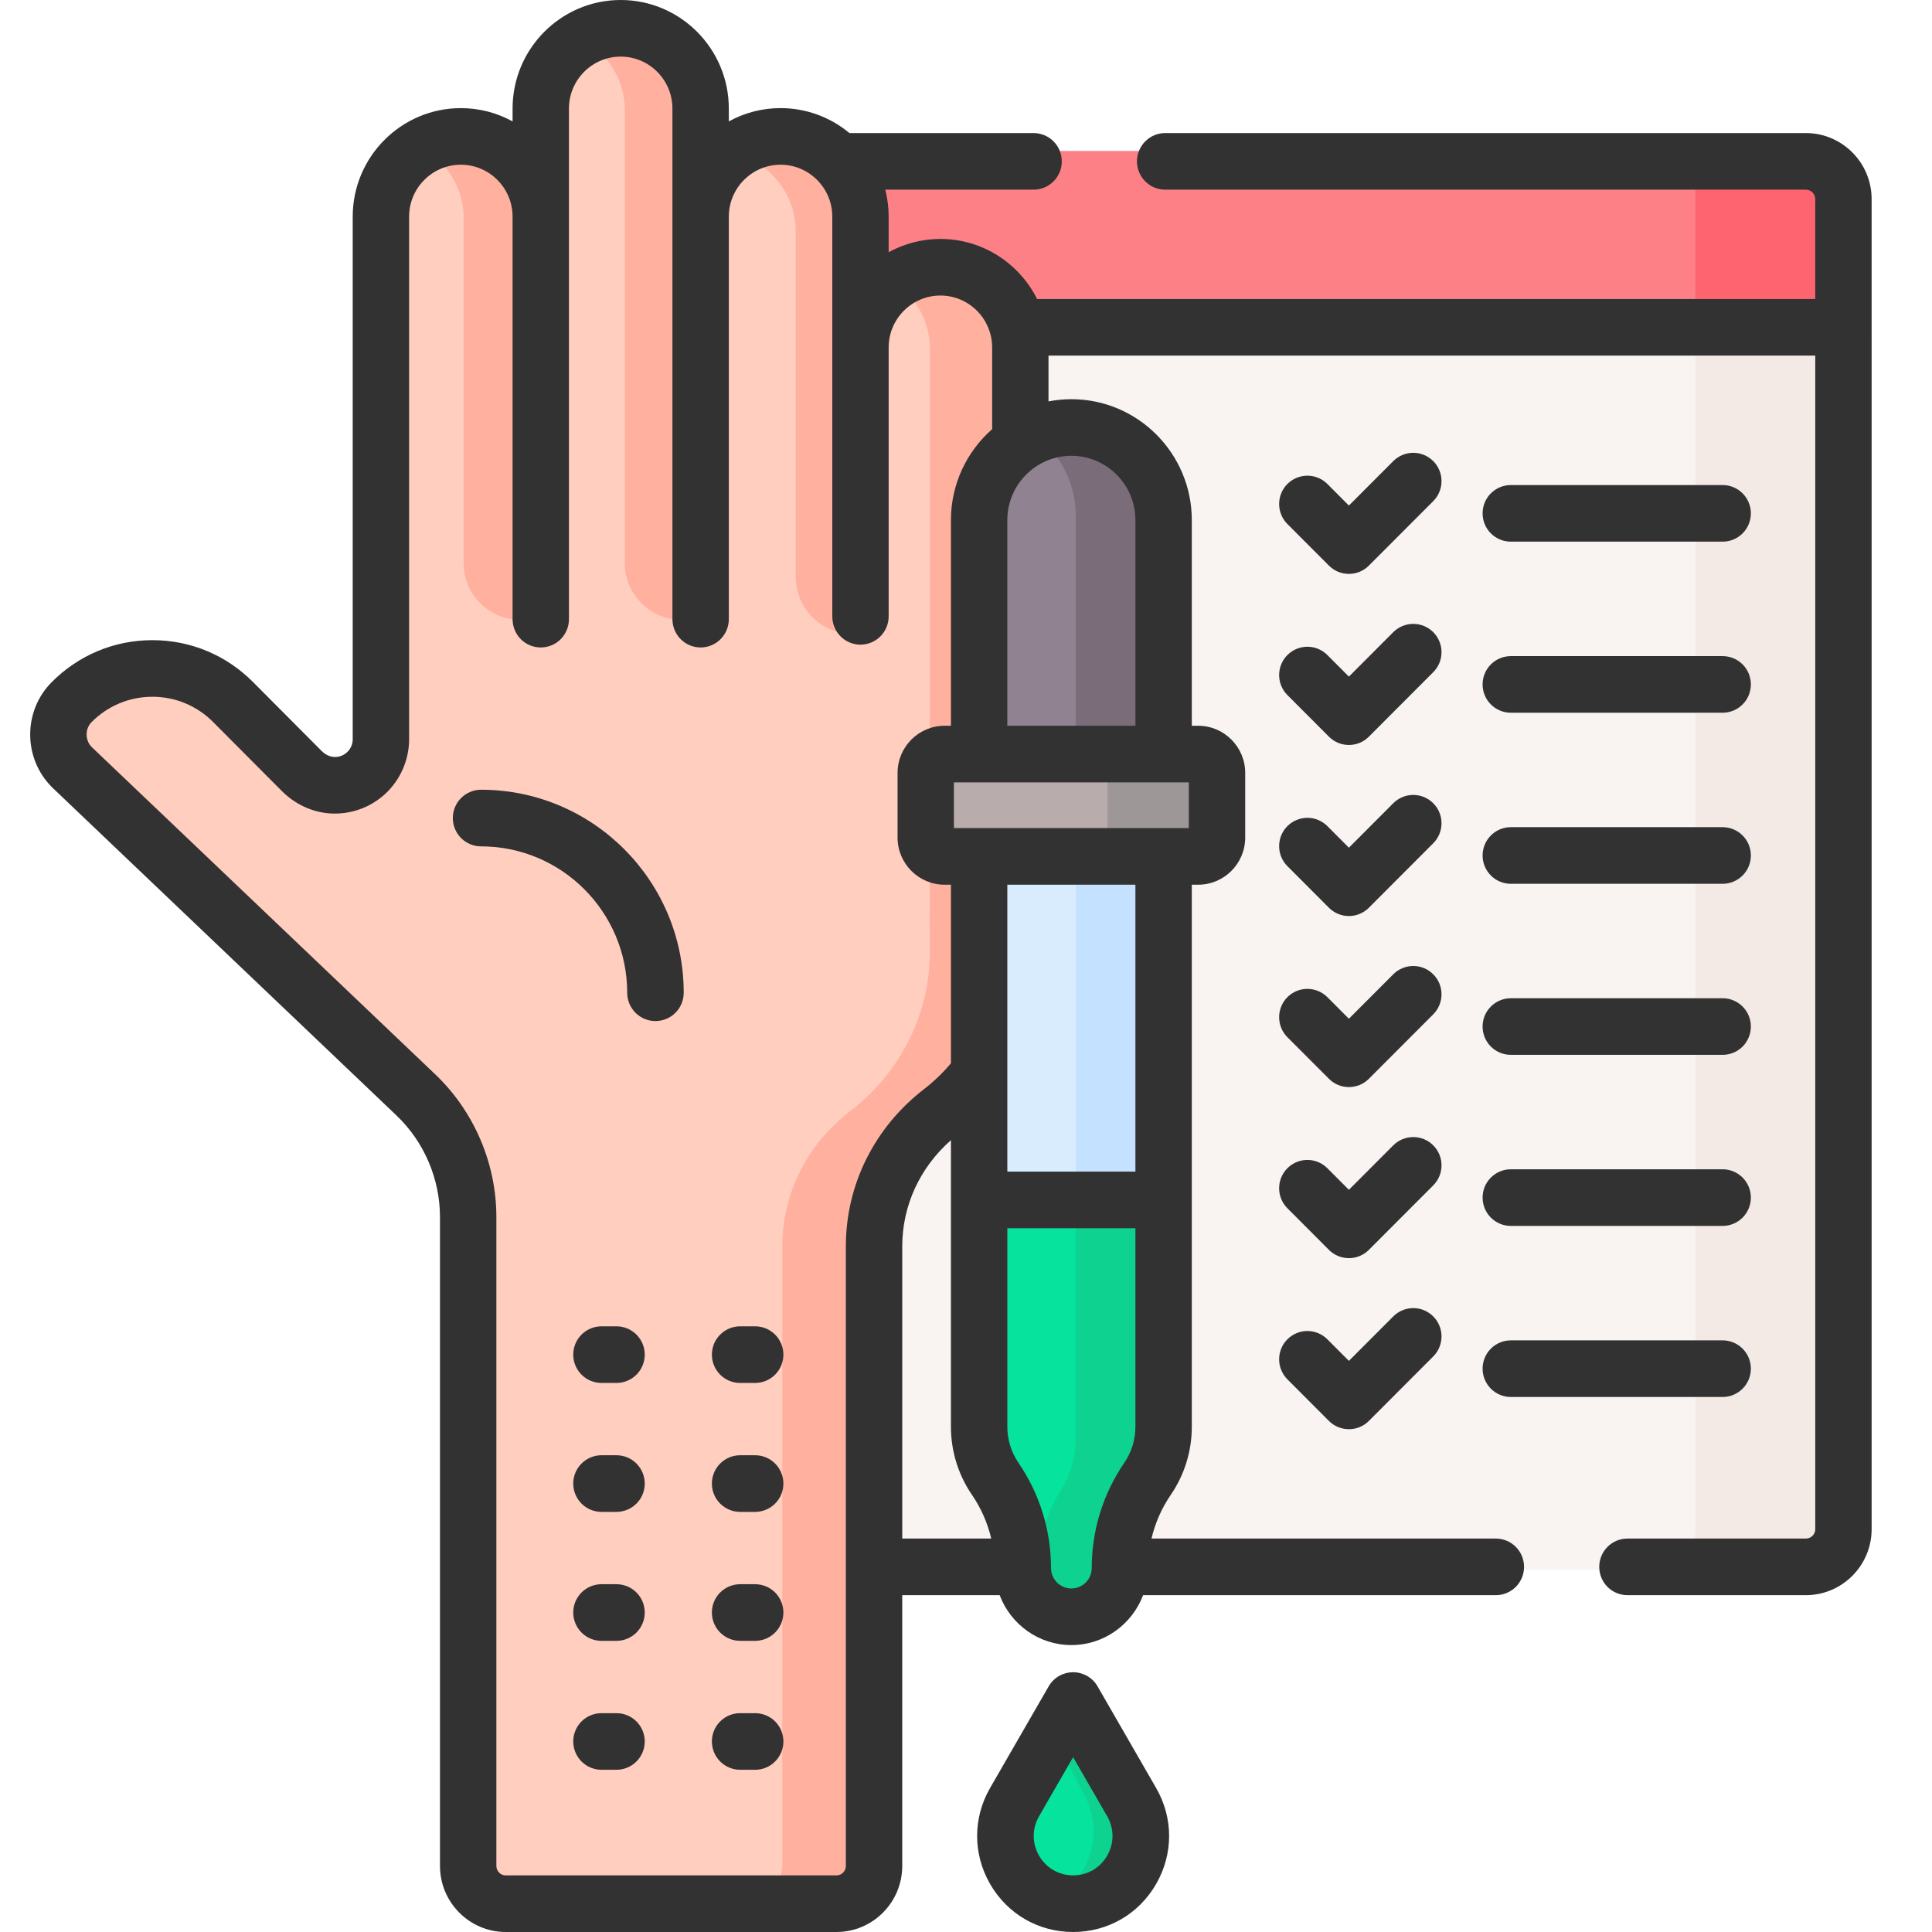
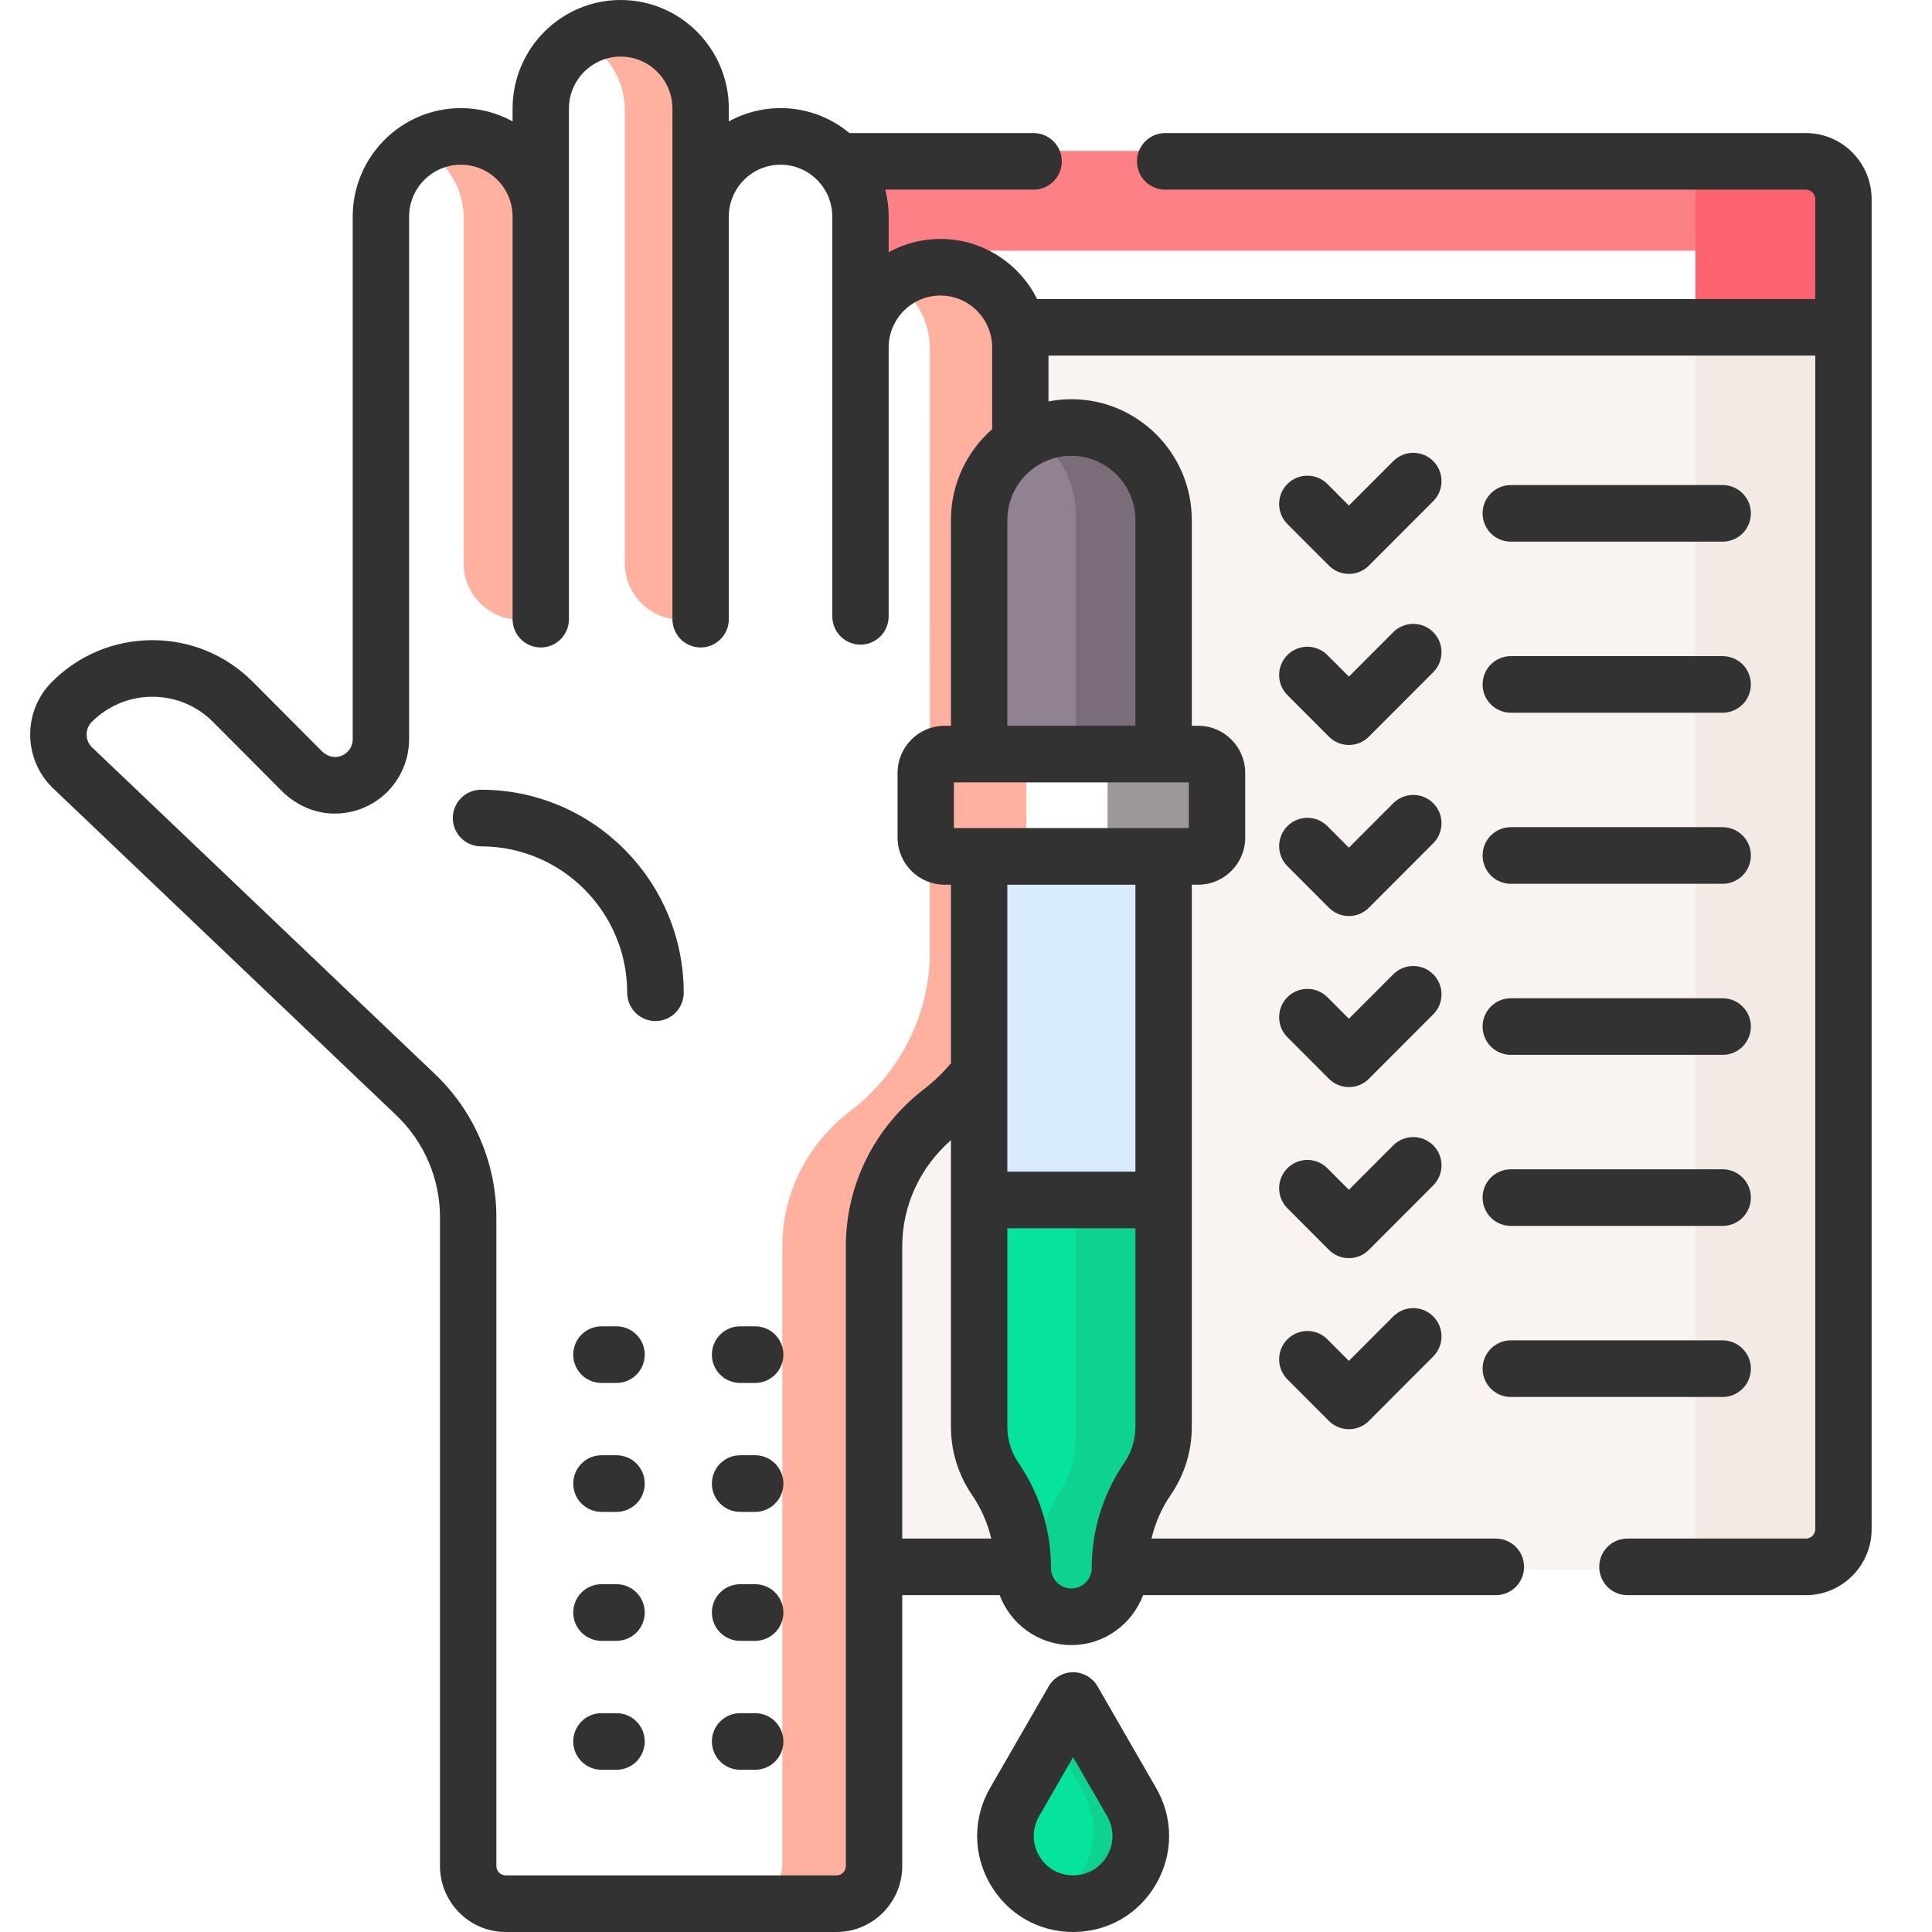
<svg xmlns="http://www.w3.org/2000/svg" width="64" height="64" viewBox="0 0 64 64" fill="none">
  <g id="Frame">
    <g id="Group">
      <path id="Vector" d="M34 11C34.086 11.255 34.131 11.521 34.131 11.79V15.171L34.328 15.042C34.816 14.722 35.391 14.552 35.978 14.552C37.622 14.552 38.96 15.867 38.96 17.482V25.321H40.253C40.533 25.321 40.76 25.544 40.76 25.819V27.95C40.76 28.224 40.533 28.448 40.253 28.448H38.96V47.377C38.961 47.966 38.78 48.541 38.44 49.027C37.824 49.908 37.496 50.936 37.488 52H60.733C61.433 52 62 51.443 62 50.756V11H34Z" fill="#F9F3F1" />
      <path id="Vector_2" d="M56.162 11V50.756C56.162 51.443 55.642 52 55 52H59.838C60.48 52 61 51.443 61 50.756V11H56.162Z" fill="#F3EAE6" />
-       <path id="Vector_3" d="M59.773 5H28C28.476 5.42 28.774 6.011 28.774 6.666V10H29.11C29.399 9.024 30.363 8.304 31.507 8.304C32.651 8.304 33.615 9.024 33.904 10H61V6.137C61 5.509 60.45 5 59.773 5Z" fill="#FD8087" />
+       <path id="Vector_3" d="M59.773 5H28C28.476 5.42 28.774 6.011 28.774 6.666V10H29.11C29.399 9.024 30.363 8.304 31.507 8.304H61V6.137C61 5.509 60.45 5 59.773 5Z" fill="#FD8087" />
      <path id="Vector_4" d="M59.838 5H55C55.642 5 56.162 5.509 56.162 6.137V10H61V6.137C61 5.509 60.48 5 59.838 5Z" fill="#FE646F" />
      <path id="Vector_5" d="M32.387 35.3C32.047 35.772 31.649 36.194 31.204 36.556C29.803 37.691 29 39.385 29 41.203V52H34C33.993 50.913 33.681 49.864 33.096 48.963C32.774 48.467 32.602 47.88 32.603 47.278V35L32.387 35.3Z" fill="#F9F3F1" />
-       <path id="Vector_6" d="M34 11.552C34 10.087 32.81 8.899 31.341 8.899C29.873 8.899 28.682 10.087 28.682 11.552V7.227C28.682 5.762 27.492 4.574 26.023 4.574C24.555 4.574 23.364 5.762 23.364 7.227V3.653C23.364 2.188 22.174 1 20.705 1C19.237 1 18.046 2.188 18.046 3.653V7.227C18.046 5.762 16.856 4.574 15.387 4.574C13.919 4.574 12.729 5.762 12.729 7.227V24.501C12.729 25.382 11.98 26.088 11.082 26.021C10.706 25.993 10.357 25.815 10.09 25.548L7.808 23.272C6.325 21.792 3.919 21.794 2.438 23.279C1.85 23.868 1.855 24.836 2.445 25.424L13.892 36.263C14.442 36.783 14.879 37.409 15.178 38.103C15.477 38.798 15.631 39.545 15.631 40.301V61.752C15.631 62.441 16.191 63 16.882 63H27.884C28.574 63 29.134 62.441 29.134 61.752V41.267C29.134 39.51 29.979 37.875 31.377 36.805C32.91 35.632 33.932 33.783 33.995 31.754L34 11.552Z" fill="#FFCEBF" />
-       <path id="Vector_7" d="M26.454 5.003C25.946 4.978 25.442 5.097 25 5.348C25.812 5.808 26.361 6.677 26.361 7.675V19.113C26.361 20.155 27.208 21 28.252 21H29V7.741C29 6.304 27.892 5.075 26.454 5.003Z" fill="#FFB09E" />
      <path id="Vector_8" d="M31.33 8.899C30.73 8.899 30.177 9.099 29.731 9.431C30.381 9.915 30.803 10.684 30.803 11.552L30.799 31.754C30.735 33.783 29.709 35.632 28.169 36.805C26.766 37.875 25.916 39.51 25.916 41.267V61.752C25.916 62.441 25.354 63 24.661 63H27.858C28.551 63 29.113 62.441 29.113 61.752V41.267C29.113 39.51 29.963 37.875 31.366 36.805C32.906 35.632 33.932 33.783 33.996 31.754L34 11.552C34 10.087 32.805 8.899 31.33 8.899ZM20.65 1C20.191 1 19.74 1.118 19.34 1.343C20.152 1.798 20.7 2.661 20.7 3.653V18.663C20.7 19.696 21.544 20.534 22.584 20.534H23.32V3.653C23.32 2.188 22.125 1 20.65 1ZM17.98 7.291C17.98 5.868 16.879 4.65 15.448 4.578C14.943 4.551 14.44 4.669 14 4.917C14.811 5.372 15.36 6.235 15.36 7.227V18.663C15.36 19.696 16.203 20.534 17.243 20.534H17.98L17.98 7.291Z" fill="#FFB09E" />
      <path id="Vector_9" d="M38 25V17.084C38 15.381 36.657 14 35 14C33.343 14 32 15.381 32 17.084V25H38Z" fill="#918291" />
      <path id="Vector_10" d="M35.182 14C34.76 14 34.359 14.102 34 14.284C34.966 14.774 35.636 15.843 35.636 17.084V25H38V17.084C38 15.38 36.738 14 35.182 14Z" fill="#7A6D79" />
      <path id="Vector_11" d="M32 28V46.781C32 47.414 32.193 48.002 32.523 48.487C33.107 49.346 33.42 50.363 33.421 51.405C33.421 52.286 34.128 53 35 53C35.872 53 36.579 52.286 36.579 51.405C36.579 50.363 36.893 49.347 37.477 48.487C37.819 47.985 38.001 47.39 38 46.781V28H32Z" fill="#D8ECFE" />
-       <path id="Vector_12" d="M35.636 28V46.781C35.636 47.414 35.454 48.002 35.145 48.487C34.596 49.346 34.302 50.363 34.301 51.405C34.301 51.752 34.195 52.09 34 52.366C34.271 52.75 34.699 53 35.182 53C36.001 53 36.665 52.286 36.665 51.405C36.665 50.363 36.96 49.347 37.509 48.487C37.83 47.985 38.001 47.39 38 46.781V28H35.636Z" fill="#C4E2FF" />
      <path id="Vector_13" d="M32 47.615C32 48.266 32.193 48.869 32.523 49.367C33.107 50.249 33.42 51.293 33.421 52.363C33.421 53.267 34.128 54 35 54C35.872 54 36.579 53.267 36.579 52.363C36.579 51.293 36.893 50.249 37.477 49.367C37.819 48.852 38.001 48.241 38 47.615V40H32V47.615H32Z" fill="#05E39C" />
      <path id="Vector_14" d="M35.636 40V47.615C35.636 48.266 35.454 48.869 35.145 49.367C34.596 50.249 34.302 51.293 34.301 52.363C34.301 52.719 34.195 53.065 34 53.349C34.271 53.744 34.699 54 35.182 54C36.001 54 36.665 53.267 36.665 52.363C36.665 51.293 36.96 50.249 37.509 49.367C37.83 48.852 38.001 48.241 38 47.615V40H35.636Z" fill="#0ED290" />
-       <path id="Vector_15" d="M40.355 25H31.645C31.474 25 31.31 25.058 31.189 25.162C31.068 25.266 31 25.406 31 25.553V27.447C31 27.594 31.068 27.734 31.189 27.838C31.31 27.942 31.474 28 31.645 28H40.355C40.526 28 40.69 27.942 40.811 27.838C40.932 27.734 41 27.594 41 27.447V25.553C41 25.406 40.932 25.266 40.811 25.162C40.69 25.058 40.526 25 40.355 25Z" fill="#B9ACAC" />
      <path id="Vector_16" d="M40.311 25H36C36.183 25 36.358 25.058 36.487 25.162C36.616 25.266 36.689 25.406 36.689 25.553V27.447C36.689 27.594 36.616 27.734 36.487 27.838C36.358 27.942 36.183 28 36 28H40.311C40.494 28 40.669 27.942 40.798 27.838C40.927 27.734 41 27.594 41 27.447V25.553C41 25.406 40.927 25.266 40.798 25.162C40.669 25.058 40.494 25 40.311 25Z" fill="#9E9797" />
      <path id="Vector_17" d="M35 56L33.27 59.5C32.502 61.056 33.463 63 35 63C36.537 63 37.498 61.056 36.73 59.5L35 56Z" fill="#05E39C" />
      <path id="Vector_18" d="M37.714 59.5L35.887 56L35 57.699L35.94 59.5C36.591 60.746 36.068 62.241 35 62.786C35.278 62.928 35.581 63.001 35.887 63C37.511 63 38.526 61.056 37.714 59.5Z" fill="#0ED290" />
      <path id="Vector_19" d="M59.821 4.408H38.597C38.349 4.408 38.112 4.507 37.937 4.683C37.762 4.858 37.663 5.097 37.663 5.345C37.663 5.594 37.762 5.833 37.937 6.008C38.112 6.184 38.349 6.283 38.597 6.283H59.821C59.993 6.283 60.132 6.423 60.132 6.595V9.905H34.355C33.766 8.727 32.552 7.915 31.152 7.915C30.553 7.915 29.963 8.066 29.438 8.355V7.177C29.438 6.869 29.399 6.569 29.326 6.283H34.24C34.487 6.283 34.725 6.184 34.9 6.008C35.075 5.833 35.173 5.594 35.173 5.345C35.173 5.097 35.075 4.858 34.9 4.683C34.725 4.507 34.487 4.408 34.24 4.408H28.139C27.497 3.873 26.69 3.581 25.857 3.581C25.258 3.581 24.668 3.732 24.143 4.021V3.596C24.143 1.613 22.536 0 20.561 0C18.587 0 16.98 1.613 16.98 3.596V4.021C16.454 3.732 15.865 3.581 15.266 3.582C13.291 3.582 11.684 5.195 11.684 7.177V24.486C11.685 24.567 11.668 24.648 11.636 24.722C11.603 24.797 11.556 24.864 11.496 24.919C11.437 24.975 11.366 25.017 11.289 25.044C11.212 25.071 11.13 25.081 11.049 25.074C10.913 25.064 10.768 24.991 10.651 24.873L8.379 22.591C7.489 21.698 6.307 21.206 5.049 21.206H5.043C3.782 21.208 2.599 21.703 1.71 22.6C0.76 23.558 0.764 25.116 1.718 26.074C1.724 26.08 1.729 26.085 1.735 26.091L13.134 36.951C14.05 37.824 14.575 39.051 14.575 40.318V61.812C14.575 63.019 15.553 64 16.754 64H27.709C28.91 64 29.888 63.019 29.888 61.812V52.842H33.115C33.478 53.806 34.405 54.495 35.491 54.495C36.577 54.495 37.503 53.806 37.866 52.842H49.553C49.8 52.842 50.038 52.743 50.213 52.568C50.388 52.392 50.486 52.153 50.486 51.905C50.486 51.656 50.388 51.418 50.213 51.242C50.038 51.066 49.8 50.967 49.553 50.967H38.145C38.266 50.449 38.483 49.958 38.783 49.519C39.238 48.855 39.481 48.067 39.48 47.261V29.307H39.692C40.551 29.307 41.249 28.606 41.249 27.745V25.604C41.249 24.743 40.551 24.042 39.692 24.042H39.48V17.229C39.48 15.021 37.69 13.224 35.491 13.224C35.232 13.224 34.979 13.25 34.733 13.297V11.78H60.133V50.655C60.133 50.827 59.993 50.967 59.821 50.967H53.91C53.663 50.967 53.425 51.066 53.25 51.242C53.075 51.418 52.977 51.656 52.977 51.905C52.977 52.153 53.075 52.392 53.25 52.568C53.425 52.743 53.663 52.842 53.91 52.842H59.821C61.023 52.842 62 51.861 62 50.655V6.595C62 5.389 61.022 4.408 59.821 4.408ZM39.381 25.917V27.432H31.6V25.917H39.381ZM31.501 47.261C31.5 48.067 31.743 48.855 32.198 49.519C32.498 49.958 32.715 50.449 32.836 50.967H29.888V41.286C29.888 39.939 30.472 38.675 31.501 37.77V47.261ZM35.49 52.62C35.312 52.62 35.14 52.548 35.014 52.422C34.888 52.295 34.816 52.123 34.816 51.943C34.816 50.696 34.443 49.49 33.738 48.458C33.497 48.106 33.368 47.688 33.369 47.261V40.687H37.612V47.261C37.613 47.688 37.484 48.106 37.243 48.458C36.538 49.49 36.165 50.696 36.165 51.943C36.165 52.123 36.094 52.295 35.967 52.422C35.841 52.548 35.669 52.62 35.49 52.62ZM37.612 38.812H33.369V29.307H37.612V38.812ZM37.612 17.229V24.042H33.369V17.229C33.369 16.055 34.321 15.099 35.49 15.099C36.66 15.099 37.612 16.055 37.612 17.229ZM31.501 17.229V24.042H31.289C30.431 24.042 29.733 24.743 29.733 25.604V27.745C29.733 28.606 30.431 29.307 31.289 29.307H31.501V35.223C31.238 35.536 30.943 35.821 30.619 36.071C28.968 37.343 28.02 39.244 28.02 41.286V61.812C28.02 61.985 27.881 62.125 27.709 62.125H16.754C16.671 62.125 16.592 62.092 16.534 62.033C16.476 61.975 16.443 61.895 16.443 61.812V40.318C16.443 38.539 15.705 36.816 14.42 35.591L3.032 24.741C2.815 24.516 2.814 24.143 3.033 23.922C3.296 23.655 3.61 23.444 3.955 23.299C4.3 23.155 4.671 23.081 5.045 23.081H5.049C5.422 23.08 5.792 23.154 6.137 23.297C6.482 23.441 6.795 23.651 7.059 23.917L9.33 26.198C9.765 26.635 10.326 26.9 10.909 26.944C11.246 26.969 11.585 26.925 11.905 26.813C12.224 26.701 12.518 26.524 12.766 26.294C13.014 26.062 13.211 25.783 13.346 25.472C13.482 25.161 13.552 24.825 13.552 24.486V7.177C13.552 6.228 14.321 5.456 15.266 5.456C16.211 5.456 16.98 6.228 16.98 7.177V20.511C16.98 20.759 17.078 20.998 17.253 21.174C17.428 21.35 17.666 21.448 17.914 21.448C18.161 21.448 18.399 21.35 18.574 21.174C18.749 20.998 18.847 20.759 18.847 20.511V3.596C18.847 2.647 19.616 1.875 20.561 1.875C21.506 1.875 22.275 2.647 22.275 3.596V20.511C22.275 20.76 22.374 20.998 22.549 21.174C22.724 21.35 22.961 21.448 23.209 21.448C23.457 21.448 23.694 21.35 23.869 21.174C24.044 20.998 24.143 20.76 24.143 20.511V7.177C24.143 6.228 24.912 5.456 25.857 5.456C26.802 5.456 27.571 6.228 27.571 7.177V20.417C27.571 20.666 27.669 20.904 27.844 21.08C28.019 21.256 28.257 21.355 28.504 21.355C28.752 21.355 28.989 21.256 29.165 21.08C29.34 20.904 29.438 20.666 29.438 20.417V11.511C29.438 10.562 30.207 9.79 31.152 9.79C32.097 9.79 32.866 10.562 32.866 11.511V14.217C32.03 14.952 31.501 16.029 31.501 17.229Z" fill="#323232" />
      <path id="Vector_20" d="M15.936 26.161C15.688 26.161 15.45 26.26 15.274 26.436C15.099 26.611 15 26.85 15 27.099C15 27.348 15.099 27.586 15.274 27.762C15.45 27.938 15.688 28.037 15.936 28.037C18.605 28.037 20.777 30.212 20.777 32.886C20.777 33.135 20.876 33.373 21.051 33.549C21.227 33.725 21.465 33.824 21.713 33.824C21.962 33.824 22.2 33.725 22.375 33.549C22.551 33.373 22.649 33.135 22.649 32.886C22.649 29.178 19.638 26.161 15.936 26.161ZM20.422 43.936H19.925C19.677 43.936 19.439 44.035 19.263 44.211C19.088 44.387 18.989 44.625 18.989 44.874C18.989 45.123 19.088 45.361 19.263 45.537C19.439 45.713 19.677 45.812 19.925 45.812H20.422C20.67 45.812 20.908 45.713 21.084 45.537C21.259 45.361 21.358 45.123 21.358 44.874C21.358 44.625 21.259 44.387 21.084 44.211C20.908 44.035 20.67 43.936 20.422 43.936ZM25.015 43.936H24.518C24.27 43.936 24.032 44.035 23.856 44.211C23.68 44.387 23.582 44.625 23.582 44.874C23.582 45.123 23.68 45.361 23.856 45.537C24.032 45.713 24.27 45.812 24.518 45.812H25.015C25.263 45.812 25.501 45.713 25.677 45.537C25.852 45.361 25.951 45.123 25.951 44.874C25.951 44.625 25.852 44.387 25.677 44.211C25.501 44.035 25.263 43.936 25.015 43.936ZM20.422 48.207H19.925C19.677 48.207 19.439 48.306 19.263 48.482C19.088 48.658 18.989 48.897 18.989 49.145C18.989 49.394 19.088 49.633 19.263 49.808C19.439 49.984 19.677 50.083 19.925 50.083H20.422C20.67 50.083 20.908 49.984 21.084 49.808C21.259 49.633 21.358 49.394 21.358 49.145C21.358 48.897 21.259 48.658 21.084 48.482C20.908 48.306 20.67 48.207 20.422 48.207ZM25.015 48.207H24.518C24.27 48.207 24.032 48.306 23.856 48.482C23.68 48.658 23.582 48.897 23.582 49.145C23.582 49.394 23.68 49.633 23.856 49.808C24.032 49.984 24.27 50.083 24.518 50.083H25.015C25.263 50.083 25.501 49.984 25.677 49.808C25.852 49.633 25.951 49.394 25.951 49.145C25.951 48.897 25.852 48.658 25.677 48.482C25.501 48.306 25.263 48.207 25.015 48.207ZM20.422 52.479H19.925C19.677 52.479 19.439 52.578 19.263 52.754C19.088 52.929 18.989 53.168 18.989 53.417C18.989 53.665 19.088 53.904 19.263 54.08C19.439 54.256 19.677 54.355 19.925 54.355H20.422C20.67 54.355 20.908 54.256 21.084 54.08C21.259 53.904 21.358 53.665 21.358 53.417C21.358 53.168 21.259 52.929 21.084 52.754C20.908 52.578 20.67 52.479 20.422 52.479ZM25.015 52.479H24.518C24.27 52.479 24.032 52.578 23.856 52.754C23.68 52.929 23.582 53.168 23.582 53.417C23.582 53.665 23.68 53.904 23.856 54.08C24.032 54.256 24.27 54.355 24.518 54.355H25.015C25.263 54.355 25.501 54.256 25.677 54.08C25.852 53.904 25.951 53.665 25.951 53.417C25.951 53.168 25.852 52.929 25.677 52.754C25.501 52.578 25.263 52.479 25.015 52.479ZM20.422 56.751H19.925C19.677 56.751 19.439 56.849 19.263 57.025C19.088 57.201 18.989 57.44 18.989 57.688C18.989 57.937 19.088 58.175 19.263 58.351C19.439 58.527 19.677 58.626 19.925 58.626H20.422C20.67 58.626 20.908 58.527 21.084 58.351C21.259 58.175 21.358 57.937 21.358 57.688C21.358 57.44 21.259 57.201 21.084 57.025C20.908 56.849 20.67 56.751 20.422 56.751ZM25.015 56.751H24.518C24.27 56.751 24.032 56.849 23.856 57.025C23.68 57.201 23.582 57.44 23.582 57.688C23.582 57.937 23.68 58.175 23.856 58.351C24.032 58.527 24.27 58.626 24.518 58.626H25.015C25.263 58.626 25.501 58.527 25.677 58.351C25.852 58.175 25.951 57.937 25.951 57.688C25.951 57.44 25.852 57.201 25.677 57.025C25.501 56.849 25.263 56.751 25.015 56.751ZM36.359 55.864C36.277 55.721 36.159 55.603 36.017 55.521C35.874 55.439 35.713 55.395 35.548 55.395C35.384 55.395 35.223 55.439 35.08 55.521C34.938 55.603 34.82 55.721 34.738 55.864L32.798 59.229C32.225 60.224 32.225 61.414 32.798 62.41C33.373 63.406 34.401 64 35.548 64C36.696 64 37.724 63.406 38.298 62.41C38.872 61.414 38.872 60.225 38.298 59.229L36.359 55.864ZM36.677 61.472C36.441 61.88 36.019 62.124 35.548 62.124C35.077 62.124 34.655 61.88 34.42 61.472C34.184 61.063 34.184 60.575 34.42 60.166L35.548 58.208L36.677 60.166C36.912 60.575 36.912 61.063 36.677 61.472ZM47.478 15.275C47.303 15.099 47.065 15 46.816 15C46.568 15 46.33 15.099 46.154 15.275L44.684 16.747L43.971 16.032C43.884 15.945 43.781 15.876 43.667 15.829C43.553 15.782 43.432 15.758 43.309 15.758C43.186 15.758 43.064 15.782 42.951 15.829C42.837 15.876 42.734 15.945 42.647 16.032C42.471 16.208 42.373 16.447 42.373 16.696C42.373 16.944 42.471 17.183 42.647 17.359L44.022 18.736C44.205 18.92 44.445 19.011 44.684 19.011C44.924 19.011 45.163 18.92 45.346 18.736L47.478 16.601C47.654 16.425 47.752 16.186 47.752 15.938C47.752 15.689 47.654 15.45 47.478 15.275ZM50.049 17.943H57.064C57.312 17.943 57.55 17.845 57.726 17.669C57.901 17.493 58 17.254 58 17.006C58 16.757 57.901 16.518 57.726 16.343C57.55 16.167 57.312 16.068 57.064 16.068H50.049C49.8 16.068 49.562 16.167 49.387 16.343C49.211 16.518 49.113 16.757 49.113 17.006C49.113 17.254 49.211 17.493 49.387 17.669C49.562 17.845 49.8 17.943 50.049 17.943ZM47.478 20.941C47.391 20.854 47.288 20.785 47.175 20.738C47.061 20.691 46.939 20.667 46.816 20.667C46.693 20.667 46.572 20.691 46.458 20.738C46.344 20.785 46.241 20.854 46.154 20.941L44.684 22.414L43.971 21.699C43.795 21.523 43.557 21.424 43.309 21.424C43.061 21.424 42.822 21.523 42.647 21.699C42.471 21.875 42.373 22.113 42.373 22.362C42.373 22.611 42.471 22.849 42.647 23.025L44.022 24.403C44.109 24.49 44.212 24.559 44.326 24.607C44.44 24.654 44.561 24.678 44.684 24.678C44.807 24.678 44.929 24.654 45.043 24.607C45.156 24.559 45.259 24.49 45.346 24.403L47.478 22.267C47.654 22.092 47.752 21.853 47.752 21.604C47.752 21.356 47.654 21.117 47.478 20.941ZM50.049 23.61H57.064C57.312 23.61 57.55 23.511 57.726 23.335C57.901 23.16 58 22.921 58 22.672C58 22.424 57.901 22.185 57.726 22.009C57.55 21.833 57.312 21.735 57.064 21.735H50.049C49.8 21.735 49.562 21.833 49.387 22.009C49.211 22.185 49.113 22.424 49.113 22.672C49.113 22.921 49.211 23.16 49.387 23.335C49.562 23.511 49.8 23.61 50.049 23.61ZM47.478 26.608C47.303 26.432 47.065 26.333 46.816 26.333C46.568 26.333 46.33 26.432 46.154 26.608L44.684 28.081L43.971 27.366C43.884 27.279 43.781 27.21 43.667 27.163C43.553 27.115 43.432 27.091 43.309 27.091C43.186 27.091 43.064 27.115 42.951 27.163C42.837 27.21 42.734 27.279 42.647 27.366C42.471 27.542 42.373 27.78 42.373 28.029C42.373 28.278 42.471 28.516 42.647 28.692L44.022 30.07C44.205 30.253 44.445 30.345 44.684 30.345C44.924 30.345 45.163 30.253 45.346 30.07L47.478 27.934C47.654 27.758 47.752 27.52 47.752 27.271C47.752 27.022 47.654 26.784 47.478 26.608ZM50.049 29.277H57.064C57.312 29.277 57.55 29.178 57.726 29.002C57.901 28.826 58 28.588 58 28.339C58 28.09 57.901 27.852 57.726 27.676C57.55 27.5 57.312 27.401 57.064 27.401H50.049C49.8 27.401 49.562 27.5 49.387 27.676C49.211 27.852 49.113 28.09 49.113 28.339C49.113 28.588 49.211 28.826 49.387 29.002C49.562 29.178 49.8 29.277 50.049 29.277ZM47.478 32.275C47.391 32.188 47.288 32.118 47.175 32.071C47.061 32.024 46.939 32 46.816 32C46.693 32 46.572 32.024 46.458 32.071C46.344 32.118 46.241 32.188 46.154 32.275L44.684 33.747L43.971 33.032C43.795 32.857 43.557 32.758 43.309 32.758C43.061 32.758 42.822 32.857 42.647 33.032C42.471 33.208 42.373 33.447 42.373 33.696C42.373 33.944 42.471 34.183 42.647 34.359L44.022 35.736C44.109 35.824 44.212 35.893 44.326 35.94C44.44 35.987 44.561 36.011 44.684 36.011C44.807 36.011 44.929 35.987 45.043 35.94C45.156 35.893 45.259 35.824 45.346 35.736L47.478 33.601C47.654 33.425 47.752 33.186 47.752 32.938C47.752 32.689 47.654 32.45 47.478 32.275ZM50.049 34.943H57.064C57.312 34.943 57.55 34.845 57.726 34.669C57.901 34.493 58 34.254 58 34.006C58 33.757 57.901 33.518 57.726 33.343C57.55 33.167 57.312 33.068 57.064 33.068H50.049C49.8 33.068 49.562 33.167 49.387 33.343C49.211 33.518 49.113 33.757 49.113 34.006C49.113 34.254 49.211 34.493 49.387 34.669C49.562 34.845 49.8 34.943 50.049 34.943ZM47.478 37.941C47.303 37.765 47.065 37.667 46.816 37.667C46.568 37.667 46.33 37.765 46.154 37.941L44.684 39.414L43.971 38.699C43.795 38.523 43.557 38.424 43.309 38.424C43.061 38.424 42.822 38.523 42.647 38.699C42.471 38.875 42.373 39.113 42.373 39.362C42.373 39.611 42.471 39.849 42.647 40.025L44.022 41.403C44.205 41.586 44.445 41.678 44.684 41.678C44.924 41.678 45.163 41.586 45.346 41.403L47.478 39.267C47.654 39.091 47.752 38.853 47.752 38.604C47.752 38.356 47.654 38.117 47.478 37.941ZM50.049 40.61H57.064C57.312 40.61 57.55 40.511 57.726 40.335C57.901 40.159 58 39.921 58 39.672C58 39.423 57.901 39.185 57.726 39.009C57.55 38.833 57.312 38.734 57.064 38.734H50.049C49.8 38.734 49.562 38.833 49.387 39.009C49.211 39.185 49.113 39.423 49.113 39.672C49.113 39.921 49.211 40.159 49.387 40.335C49.562 40.511 49.8 40.61 50.049 40.61ZM46.154 43.608L44.684 45.081L43.971 44.366C43.795 44.19 43.557 44.091 43.309 44.091C43.061 44.091 42.822 44.19 42.647 44.366C42.471 44.541 42.373 44.78 42.373 45.029C42.373 45.277 42.471 45.516 42.647 45.692L44.022 47.07C44.109 47.157 44.212 47.226 44.326 47.273C44.44 47.32 44.561 47.344 44.684 47.344C44.807 47.344 44.929 47.32 45.043 47.273C45.156 47.226 45.259 47.157 45.346 47.07L47.478 44.934C47.654 44.758 47.752 44.52 47.752 44.271C47.752 44.022 47.654 43.784 47.478 43.608C47.391 43.521 47.288 43.452 47.175 43.404C47.061 43.357 46.939 43.333 46.816 43.333C46.693 43.333 46.572 43.357 46.458 43.404C46.344 43.452 46.241 43.521 46.154 43.608ZM50.049 46.277H57.064C57.312 46.277 57.55 46.178 57.726 46.002C57.901 45.826 58 45.587 58 45.339C58 45.09 57.901 44.852 57.726 44.676C57.55 44.5 57.312 44.401 57.064 44.401H50.049C49.8 44.401 49.562 44.5 49.387 44.676C49.211 44.852 49.113 45.09 49.113 45.339C49.113 45.587 49.211 45.826 49.387 46.002C49.562 46.178 49.8 46.277 50.049 46.277Z" fill="#323232" />
    </g>
  </g>
</svg>